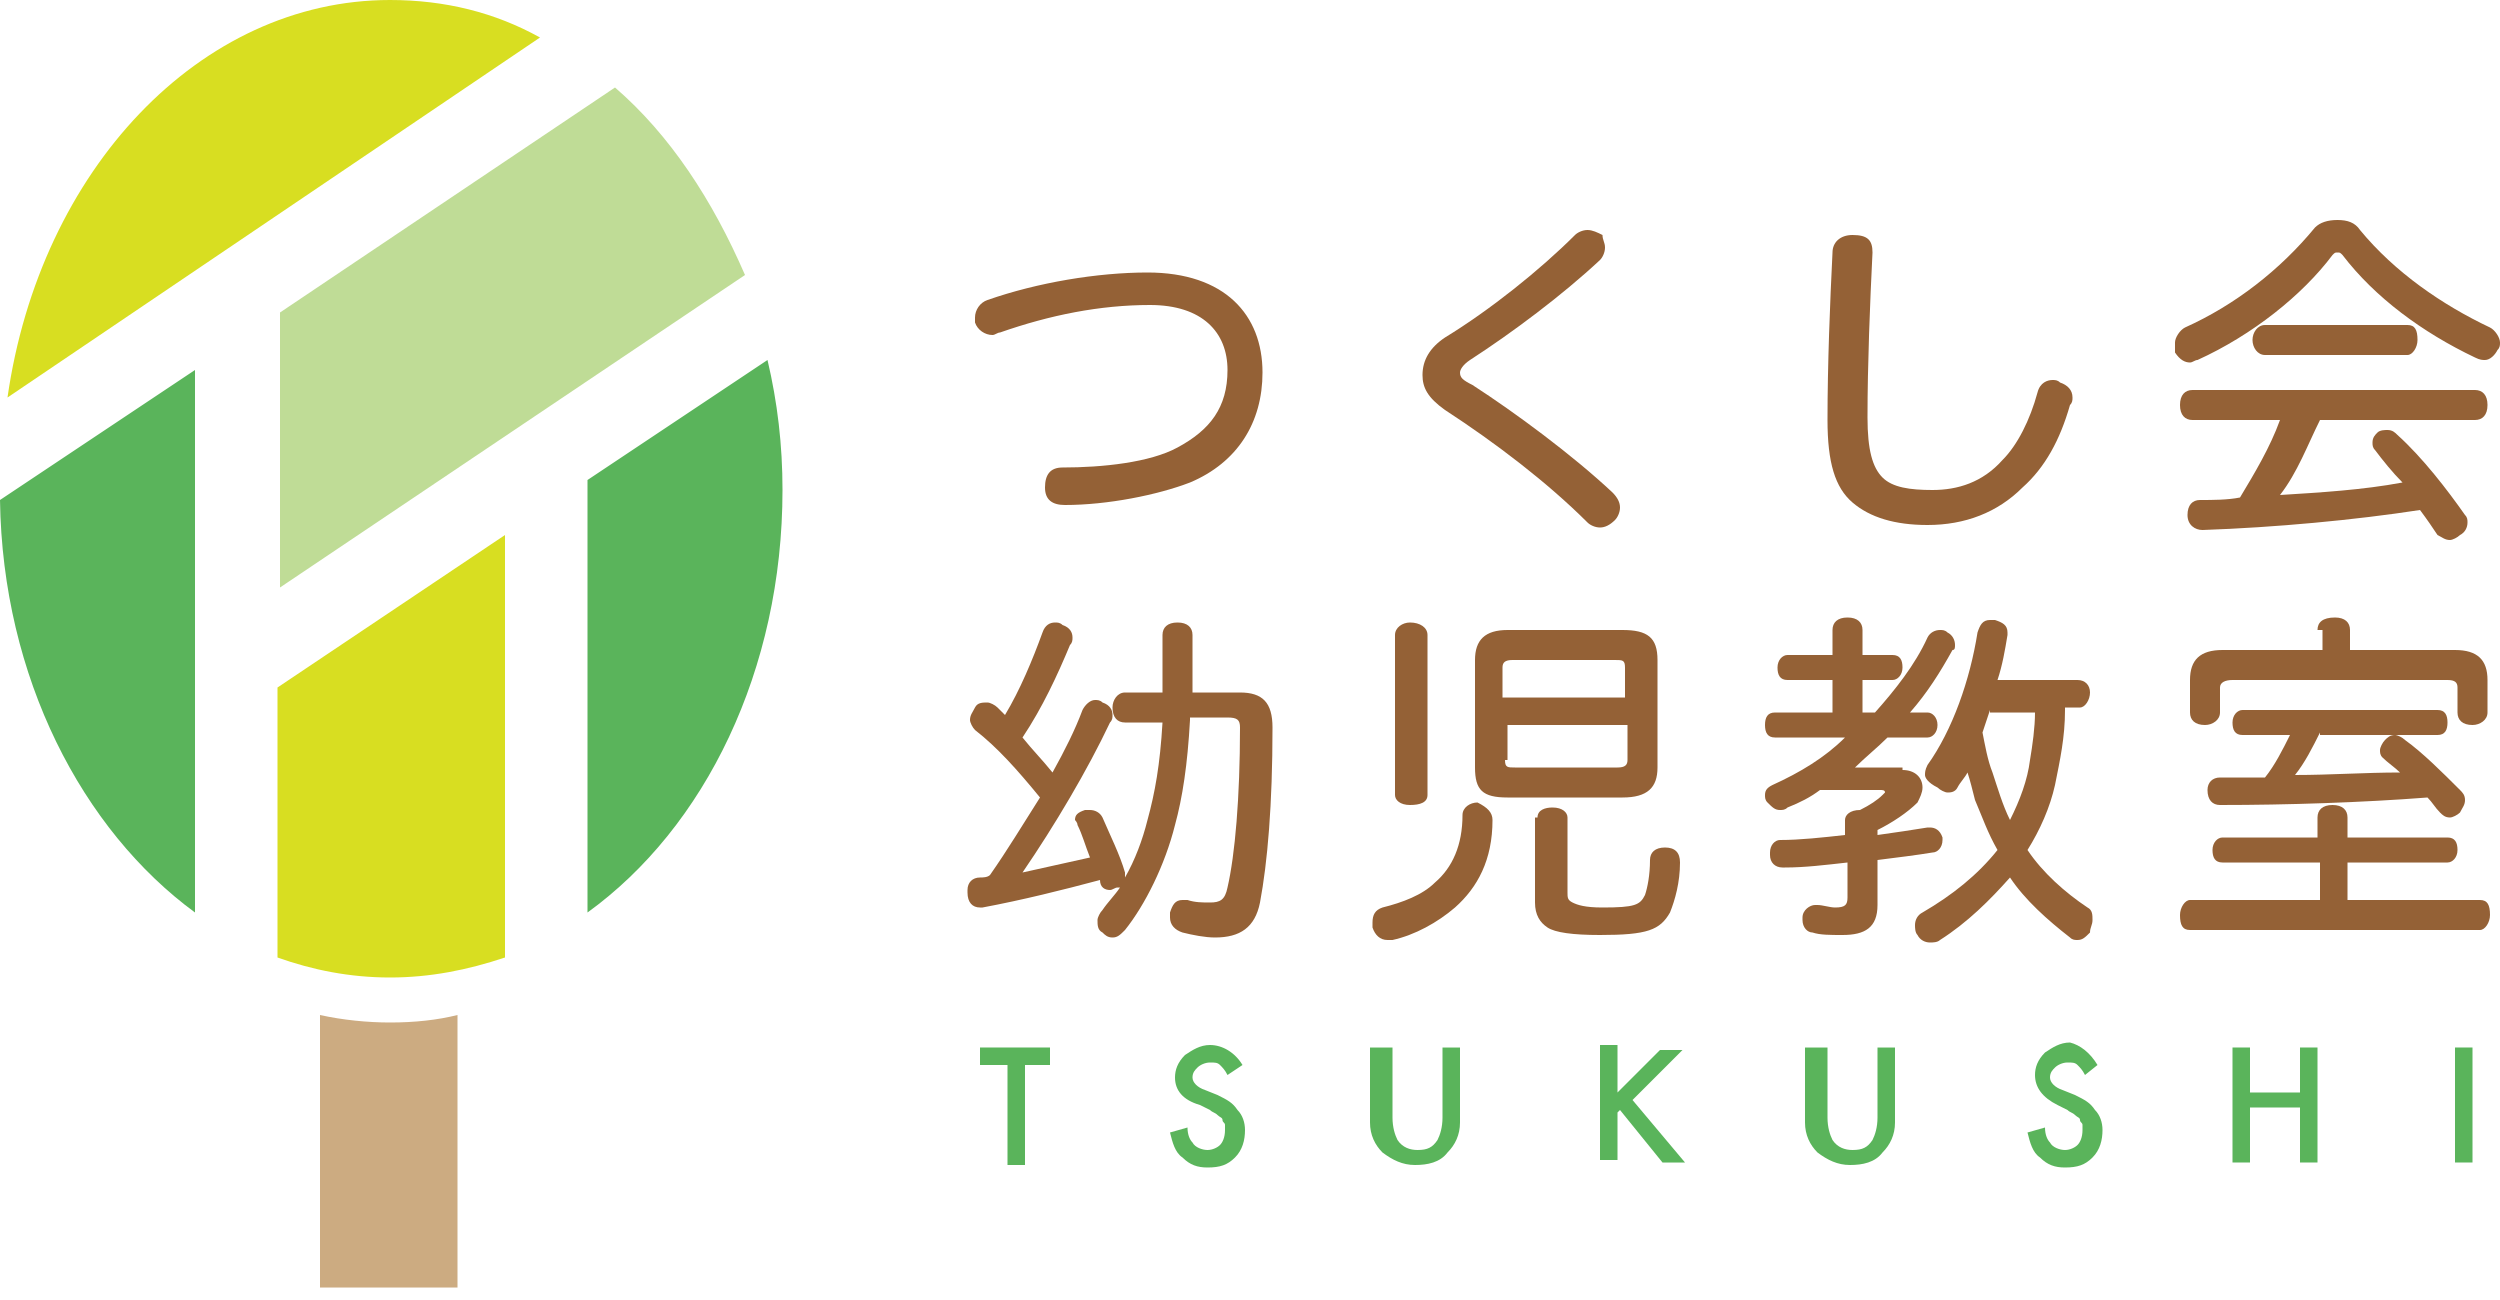
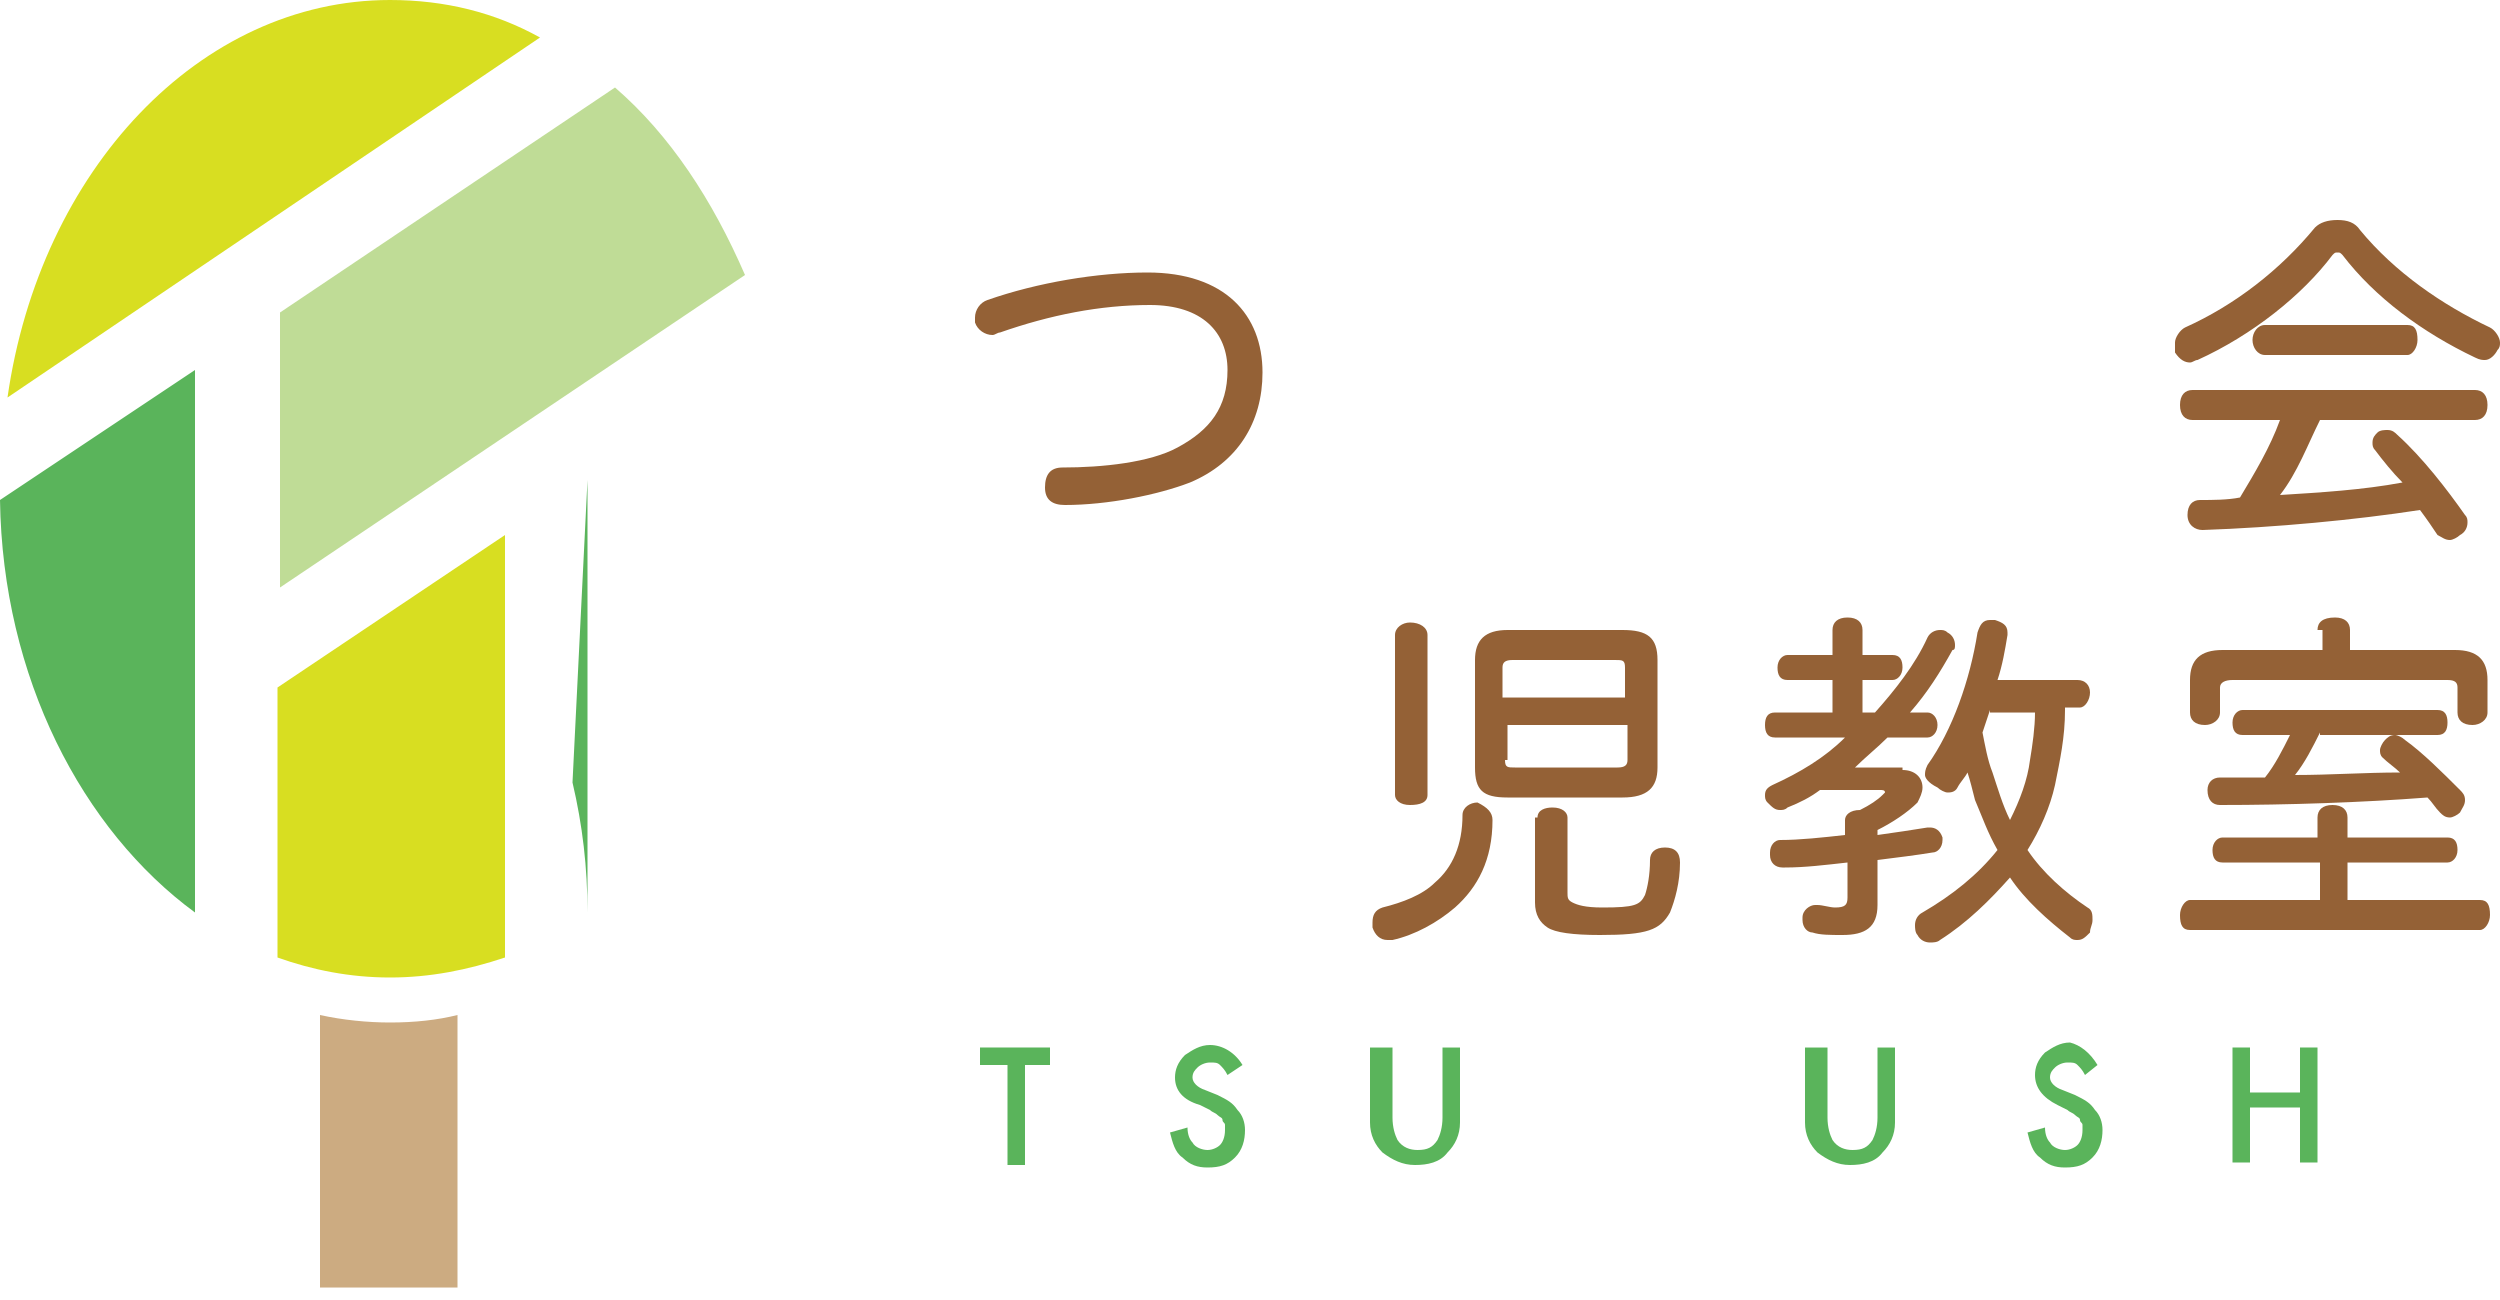
<svg xmlns="http://www.w3.org/2000/svg" version="1.1" id="Layer_1" x="0px" y="0px" viewBox="0 0 100 52" style="enable-background:new 0 0 100 52;" xml:space="preserve">
  <style type="text/css">
	.st0{fill:#946136;}
	.st1{fill:#5AB45B;}
	.st2{fill:#CCAB81;}
	.st3{fill:#D8DE21;}
	.st4{fill:#BFDC96;}
</style>
  <g>
    <g>
      <g>
        <path class="st0" d="M50.5,14.9c0,2-1,3.6-2.9,4.4c-1.3,0.5-3.3,0.9-5,0.9c-0.5,0-0.8-0.2-0.8-0.7c0-0.5,0.2-0.8,0.7-0.8     c1.6,0,3.5-0.2,4.6-0.8c1.3-0.7,2-1.6,2-3.1c0-1.5-1-2.6-3.1-2.6c-2,0-4,0.4-6,1.1c-0.1,0-0.2,0.1-0.3,0.1     c-0.3,0-0.6-0.2-0.7-0.5c0-0.1,0-0.2,0-0.2c0-0.3,0.2-0.6,0.5-0.7c2-0.7,4.4-1.1,6.4-1.1C49,10.9,50.5,12.6,50.5,14.9z" />
-         <path class="st0" d="M64.2,9.9c0,0.2-0.1,0.4-0.2,0.5c-1.5,1.4-3.5,2.9-5.2,4c-0.3,0.2-0.4,0.4-0.4,0.5c0,0.2,0.1,0.3,0.5,0.5     c1.7,1.1,4,2.8,5.6,4.3c0.2,0.2,0.3,0.4,0.3,0.6c0,0.2-0.1,0.4-0.2,0.5c-0.2,0.2-0.4,0.3-0.6,0.3c-0.2,0-0.4-0.1-0.5-0.2     c-1.6-1.6-3.7-3.2-5.7-4.5c-0.7-0.5-0.9-0.9-0.9-1.4c0-0.6,0.3-1.1,0.9-1.5c1.8-1.1,3.8-2.7,5.2-4.1c0.1-0.1,0.3-0.2,0.5-0.2     c0.2,0,0.4,0.1,0.6,0.2C64.1,9.6,64.2,9.7,64.2,9.9z" />
-         <path class="st0" d="M74.9,10.1c-0.1,2-0.2,4.5-0.2,6.6c0,1.3,0.2,2,0.6,2.4c0.4,0.4,1.1,0.5,2,0.5c1,0,2-0.3,2.8-1.2     c0.6-0.6,1.1-1.6,1.4-2.7c0.1-0.4,0.4-0.5,0.6-0.5c0.1,0,0.2,0,0.3,0.1c0.3,0.1,0.5,0.3,0.5,0.6c0,0.1,0,0.2-0.1,0.3     c-0.4,1.4-1,2.5-1.9,3.3c-1,1-2.3,1.5-3.8,1.5c-1.3,0-2.3-0.3-3-0.9c-0.7-0.6-1-1.6-1-3.3c0-2.2,0.1-4.7,0.2-6.7     c0-0.4,0.3-0.7,0.8-0.7C74.7,9.4,74.9,9.6,74.9,10.1z" />
        <path class="st0" d="M93.5,8.8c0.4,0,0.7,0.1,0.9,0.4c1.4,1.7,3.3,3,5.2,3.9c0.2,0.1,0.4,0.4,0.4,0.6c0,0.1,0,0.2-0.1,0.3     c-0.1,0.2-0.3,0.4-0.5,0.4c-0.1,0-0.2,0-0.4-0.1c-2.1-1-4-2.4-5.3-4.1c-0.1-0.1-0.1-0.1-0.2-0.1c-0.1,0-0.1,0-0.2,0.1     c-1.2,1.6-3.2,3.2-5.4,4.2c-0.1,0-0.2,0.1-0.3,0.1c-0.2,0-0.4-0.1-0.6-0.4C87,13.9,87,13.8,87,13.7c0-0.2,0.2-0.5,0.4-0.6     c2-0.9,3.8-2.3,5.2-4C92.8,8.9,93.1,8.8,93.5,8.8z M92.8,16.8c-0.5,1-0.9,2.1-1.6,3c1.6-0.1,3.3-0.2,4.9-0.5     c-0.4-0.4-0.8-0.9-1.1-1.3c-0.1-0.1-0.1-0.2-0.1-0.3c0-0.2,0.1-0.3,0.2-0.4c0.1-0.1,0.3-0.1,0.4-0.1c0.2,0,0.3,0.1,0.4,0.2     c1,0.9,2,2.2,2.7,3.2c0.1,0.1,0.1,0.2,0.1,0.3c0,0.2-0.1,0.4-0.3,0.5c-0.1,0.1-0.3,0.2-0.4,0.2c-0.2,0-0.3-0.1-0.5-0.2     c-0.2-0.3-0.4-0.6-0.7-1c-2.6,0.4-5.8,0.7-8.7,0.8c-0.3,0-0.6-0.2-0.6-0.6c0-0.4,0.2-0.6,0.5-0.6c0.5,0,1.1,0,1.6-0.1     c0.6-1,1.2-2,1.6-3.1h-3.5c-0.3,0-0.5-0.2-0.5-0.6c0-0.4,0.2-0.6,0.5-0.6H99c0.3,0,0.5,0.2,0.5,0.6c0,0.4-0.2,0.6-0.5,0.6H92.8z      M96.3,13c0.3,0,0.4,0.2,0.4,0.6c0,0.3-0.2,0.6-0.4,0.6h-5.7c-0.3,0-0.5-0.3-0.5-0.6c0-0.3,0.2-0.6,0.5-0.6H96.3z" />
-         <path class="st0" d="M47.6,28.8c-0.1,1.8-0.3,3.1-0.6,4.2c-0.4,1.6-1.2,3.2-2,4.2c-0.2,0.2-0.3,0.3-0.5,0.3     c-0.2,0-0.3-0.1-0.4-0.2c-0.2-0.1-0.2-0.3-0.2-0.5c0-0.1,0.1-0.3,0.2-0.4c0.2-0.3,0.5-0.6,0.7-0.9c0,0-0.1,0-0.1,0     c-0.1,0-0.2,0.1-0.3,0.1c-0.2,0-0.4-0.1-0.4-0.4c-1.5,0.4-3.1,0.8-4.7,1.1c-0.1,0-0.1,0-0.1,0c-0.3,0-0.5-0.2-0.5-0.6     c0,0,0-0.1,0-0.1c0-0.3,0.2-0.5,0.5-0.5c0.1,0,0.3,0,0.4-0.1c0.7-1,1.3-2,2-3.1c-0.9-1.1-1.7-2-2.6-2.7c-0.1-0.1-0.2-0.3-0.2-0.4     c0-0.2,0.1-0.3,0.2-0.5c0.1-0.2,0.3-0.2,0.5-0.2c0.1,0,0.3,0.1,0.4,0.2c0.1,0.1,0.2,0.2,0.3,0.3c0.6-1,1.1-2.2,1.5-3.3     c0.1-0.3,0.3-0.4,0.5-0.4c0.1,0,0.2,0,0.3,0.1c0.3,0.1,0.4,0.3,0.4,0.5c0,0.1,0,0.2-0.1,0.3c-0.5,1.2-1.1,2.5-1.9,3.7     c0.4,0.5,0.8,0.9,1.2,1.4c0.5-0.9,0.9-1.7,1.2-2.5c0.1-0.2,0.3-0.4,0.5-0.4c0.1,0,0.2,0,0.3,0.1c0.3,0.1,0.4,0.3,0.4,0.5     c0,0.1,0,0.2-0.1,0.3c-0.9,1.9-2.2,4.1-3.5,6c0.9-0.2,1.8-0.4,2.7-0.6c-0.2-0.5-0.3-0.9-0.5-1.3c0-0.1-0.1-0.2-0.1-0.2     c0-0.2,0.1-0.3,0.4-0.4c0.1,0,0.2,0,0.2,0c0.2,0,0.4,0.1,0.5,0.3c0.3,0.7,0.7,1.5,0.9,2.2c0,0.1,0,0.1,0,0.2     c0.4-0.7,0.7-1.5,0.9-2.3c0.3-1.1,0.5-2.2,0.6-3.9h-1.5c-0.3,0-0.5-0.2-0.5-0.6c0-0.3,0.2-0.6,0.5-0.6h1.5c0-0.7,0-1.4,0-2.3     c0-0.3,0.2-0.5,0.6-0.5c0.4,0,0.6,0.2,0.6,0.5c0,0.9,0,1.6,0,2.3h1.9c0.9,0,1.3,0.4,1.3,1.4c0,3.1-0.2,5.4-0.5,7     c-0.2,1-0.8,1.4-1.8,1.4c-0.4,0-0.9-0.1-1.3-0.2c-0.3-0.1-0.5-0.3-0.5-0.6c0,0,0-0.1,0-0.2c0.1-0.3,0.2-0.5,0.5-0.5     c0,0,0.1,0,0.2,0c0.3,0.1,0.6,0.1,0.9,0.1c0.4,0,0.6-0.1,0.7-0.6c0.3-1.3,0.5-3.6,0.5-6.4c0-0.3-0.1-0.4-0.5-0.4H47.6z" />
        <path class="st0" d="M59.7,32.8c0,1.6-0.6,2.7-1.5,3.5c-0.7,0.6-1.6,1.1-2.5,1.3c-0.1,0-0.1,0-0.2,0c-0.3,0-0.5-0.2-0.6-0.5     c0-0.1,0-0.2,0-0.2c0-0.3,0.1-0.5,0.4-0.6c0.8-0.2,1.6-0.5,2.1-1c0.7-0.6,1.1-1.5,1.1-2.7c0-0.3,0.3-0.5,0.6-0.5     C59.5,32.3,59.7,32.5,59.7,32.8z M57.1,31.8c0,0.3-0.3,0.4-0.7,0.4c-0.4,0-0.6-0.2-0.6-0.4v-6.4c0-0.3,0.3-0.5,0.6-0.5     c0.4,0,0.7,0.2,0.7,0.5V31.8z M64.9,25.2c1,0,1.4,0.3,1.4,1.2v4.3c0,0.8-0.4,1.2-1.4,1.2h-4.6c-1,0-1.3-0.3-1.3-1.2v-4.3     c0-0.8,0.4-1.2,1.3-1.2H64.9z M65,27.9v-1.2c0-0.3-0.1-0.3-0.4-0.3h-4.1c-0.3,0-0.4,0.1-0.4,0.3v1.2H65z M60.2,30.4     c0,0.3,0.1,0.3,0.4,0.3h4.1c0.3,0,0.4-0.1,0.4-0.3V29h-4.8V30.4z M61.5,32.7c0-0.3,0.3-0.4,0.6-0.4c0.4,0,0.6,0.2,0.6,0.4v3     c0,0.2,0,0.3,0.2,0.4c0.2,0.1,0.5,0.2,1.2,0.2c1.3,0,1.5-0.1,1.7-0.5c0.1-0.3,0.2-0.8,0.2-1.4c0-0.3,0.2-0.5,0.6-0.5     c0.4,0,0.6,0.2,0.6,0.6c0,0.8-0.2,1.5-0.4,2c-0.4,0.7-0.9,0.9-2.8,0.9c-1.1,0-1.8-0.1-2.1-0.3c-0.3-0.2-0.5-0.5-0.5-1V32.7z" />
        <path class="st0" d="M76.1,30.8c0.5,0,0.8,0.3,0.8,0.7c0,0.2-0.1,0.4-0.2,0.6c-0.4,0.4-1,0.8-1.6,1.1v0.2c0.7-0.1,1.4-0.2,2-0.3     c0,0,0.1,0,0.1,0c0.2,0,0.4,0.1,0.5,0.4c0,0,0,0.1,0,0.1c0,0.3-0.2,0.5-0.4,0.5c-0.6,0.1-1.4,0.2-2.2,0.3v1.8     c0,0.9-0.5,1.2-1.4,1.2c-0.5,0-0.9,0-1.2-0.1c-0.2,0-0.4-0.2-0.4-0.5c0,0,0-0.1,0-0.1c0-0.3,0.3-0.5,0.5-0.5c0,0,0.1,0,0.1,0     c0.2,0,0.5,0.1,0.7,0.1c0.4,0,0.5-0.1,0.5-0.4v-1.4c-0.9,0.1-1.7,0.2-2.5,0.2c0,0,0,0-0.1,0c-0.3,0-0.5-0.2-0.5-0.5     c0,0,0-0.1,0-0.1c0-0.3,0.2-0.5,0.4-0.5c0.8,0,1.7-0.1,2.6-0.2v-0.6c0-0.2,0.2-0.4,0.6-0.4c0.4-0.2,0.7-0.4,0.9-0.6     c0,0,0.1-0.1,0.1-0.1c0-0.1-0.1-0.1-0.2-0.1h-2.4c-0.4,0.3-0.8,0.5-1.3,0.7c-0.1,0.1-0.2,0.1-0.3,0.1c-0.2,0-0.3-0.1-0.5-0.3     c-0.1-0.1-0.1-0.2-0.1-0.3c0-0.2,0.1-0.3,0.3-0.4c1.1-0.5,2.1-1.1,2.9-1.9h-2.8c-0.3,0-0.4-0.2-0.4-0.5c0-0.3,0.1-0.5,0.4-0.5     h2.3v-1.3h-1.8c-0.3,0-0.4-0.2-0.4-0.5c0-0.3,0.2-0.5,0.4-0.5h1.8v-1c0-0.3,0.2-0.5,0.6-0.5c0.4,0,0.6,0.2,0.6,0.5v1h1.2     c0.3,0,0.4,0.2,0.4,0.5c0,0.3-0.2,0.5-0.4,0.5h-1.2v1.3H75c0.8-0.9,1.6-1.9,2.1-3c0.1-0.2,0.3-0.3,0.5-0.3c0.1,0,0.2,0,0.3,0.1     c0.2,0.1,0.3,0.3,0.3,0.5c0,0.1,0,0.2-0.1,0.2c-0.5,0.9-1,1.7-1.7,2.5h0.7c0.2,0,0.4,0.2,0.4,0.5c0,0.3-0.2,0.5-0.4,0.5h-1.6     c-0.4,0.4-0.9,0.8-1.3,1.2H76.1z M82.6,28.4c0,1.1-0.2,2-0.4,3c-0.2,0.9-0.6,1.8-1.1,2.6c0.6,0.9,1.5,1.7,2.4,2.3     c0.2,0.1,0.2,0.3,0.2,0.5c0,0.2-0.1,0.3-0.1,0.5c-0.2,0.2-0.3,0.3-0.5,0.3c-0.1,0-0.2,0-0.3-0.1c-0.9-0.7-1.8-1.5-2.4-2.4     c-0.8,0.9-1.7,1.8-2.8,2.5c-0.1,0.1-0.3,0.1-0.4,0.1c-0.2,0-0.4-0.1-0.5-0.3c-0.1-0.1-0.1-0.3-0.1-0.4c0-0.2,0.1-0.4,0.3-0.5     c1.2-0.7,2.2-1.5,3-2.5c-0.4-0.7-0.6-1.3-0.9-2c-0.1-0.4-0.2-0.8-0.3-1.1c-0.1,0.2-0.3,0.4-0.4,0.6c-0.1,0.2-0.3,0.2-0.4,0.2     c-0.1,0-0.3-0.1-0.4-0.2C77.1,31.3,77,31.1,77,31c0-0.1,0-0.2,0.1-0.4c1-1.4,1.7-3.4,2-5.3c0.1-0.3,0.2-0.5,0.5-0.5     c0,0,0.1,0,0.2,0c0.3,0.1,0.5,0.2,0.5,0.5c0,0,0,0.1,0,0.1c-0.1,0.6-0.2,1.2-0.4,1.8h3.2c0.3,0,0.5,0.2,0.5,0.5     c0,0.3-0.2,0.6-0.4,0.6H82.6z M79.6,28.4c-0.1,0.3-0.2,0.6-0.3,0.9c0.1,0.5,0.2,1.1,0.4,1.6c0.2,0.6,0.4,1.3,0.7,1.9     c0.4-0.8,0.7-1.6,0.8-2.4c0.1-0.6,0.2-1.3,0.2-1.9H79.6z" />
        <path class="st0" d="M92.7,34.5h-3.8c-0.3,0-0.4-0.2-0.4-0.5c0-0.3,0.2-0.5,0.4-0.5h3.8v-0.8c0-0.3,0.2-0.5,0.6-0.5     c0.4,0,0.6,0.2,0.6,0.5v0.8h4c0.3,0,0.4,0.2,0.4,0.5c0,0.3-0.2,0.5-0.4,0.5h-4v1.5h5.3c0.3,0,0.4,0.2,0.4,0.6     c0,0.3-0.2,0.6-0.4,0.6H87.6c-0.3,0-0.4-0.2-0.4-0.6c0-0.3,0.2-0.6,0.4-0.6h5.2V34.5z M92.7,25.2c0-0.3,0.2-0.5,0.7-0.5     c0.4,0,0.6,0.2,0.6,0.5V26h4.2c0.9,0,1.3,0.4,1.3,1.2v1.3c0,0.3-0.3,0.5-0.6,0.5c-0.4,0-0.6-0.2-0.6-0.5v-1     c0-0.2-0.1-0.3-0.4-0.3h-8.6c-0.3,0-0.5,0.1-0.5,0.3v1c0,0.3-0.3,0.5-0.6,0.5c-0.4,0-0.6-0.2-0.6-0.5v-1.3c0-0.8,0.4-1.2,1.3-1.2     h4V25.2z M92.8,29.3c-0.3,0.6-0.6,1.2-1,1.7c1.4,0,2.8-0.1,4.2-0.1c-0.2-0.2-0.5-0.4-0.7-0.6c-0.1-0.1-0.1-0.2-0.1-0.3     c0-0.1,0.1-0.3,0.2-0.4c0.1-0.1,0.2-0.2,0.4-0.2c0.1,0,0.3,0.1,0.4,0.2c0.7,0.5,1.5,1.3,2.2,2c0.1,0.1,0.2,0.2,0.2,0.4     c0,0.2-0.1,0.3-0.2,0.5c-0.1,0.1-0.3,0.2-0.4,0.2c-0.2,0-0.3-0.1-0.4-0.2c-0.2-0.2-0.3-0.4-0.5-0.6c-2.6,0.2-5.6,0.3-8.3,0.3     c-0.3,0-0.5-0.2-0.5-0.6c0-0.3,0.2-0.5,0.5-0.5c0.6,0,1.2,0,1.8,0c0.4-0.5,0.7-1.1,1-1.7h-1.9c-0.3,0-0.4-0.2-0.4-0.5     c0-0.3,0.2-0.5,0.4-0.5h7.8c0.3,0,0.4,0.2,0.4,0.5c0,0.3-0.1,0.5-0.4,0.5H92.8z" />
      </g>
    </g>
    <g>
      <path class="st1" d="M41,42.6v4h-0.7v-4h-1.1v-0.7H42v0.7H41z" />
      <path class="st1" d="M49.7,42.6L49.1,43c-0.1-0.2-0.2-0.3-0.3-0.4c-0.1-0.1-0.2-0.1-0.4-0.1c-0.2,0-0.4,0.1-0.5,0.2    c-0.1,0.1-0.2,0.2-0.2,0.4c0,0.2,0.2,0.4,0.5,0.5l0.5,0.2c0.4,0.2,0.6,0.3,0.8,0.6c0.2,0.2,0.3,0.5,0.3,0.8c0,0.4-0.1,0.8-0.4,1.1    c-0.3,0.3-0.6,0.4-1.1,0.4c-0.4,0-0.7-0.1-1-0.4c-0.3-0.2-0.4-0.6-0.5-1l0.7-0.2c0,0.3,0.1,0.5,0.2,0.6c0.1,0.2,0.4,0.3,0.6,0.3    c0.2,0,0.4-0.1,0.5-0.2c0.1-0.1,0.2-0.3,0.2-0.6c0-0.1,0-0.2,0-0.2c0-0.1-0.1-0.1-0.1-0.2s-0.1-0.1-0.2-0.2    c-0.1-0.1-0.2-0.1-0.3-0.2L48,44.2C47.3,44,47,43.6,47,43.1c0-0.3,0.1-0.6,0.4-0.9c0.3-0.2,0.6-0.4,1-0.4    C48.9,41.8,49.4,42.1,49.7,42.6z" />
      <path class="st1" d="M55.7,41.9v2.8c0,0.4,0.1,0.7,0.2,0.9c0.2,0.3,0.5,0.4,0.8,0.4c0.4,0,0.6-0.1,0.8-0.4    c0.1-0.2,0.2-0.5,0.2-0.9v-2.8h0.7v3c0,0.5-0.2,0.9-0.5,1.2c-0.3,0.4-0.8,0.5-1.3,0.5c-0.5,0-0.9-0.2-1.3-0.5    c-0.3-0.3-0.5-0.7-0.5-1.2v-3H55.7z" />
-       <path class="st1" d="M64.6,43.8l1.8-1.8h0.9L65.3,44l2.1,2.5h-0.9l-1.7-2.1l-0.1,0.1v1.9h-0.7v-4.6h0.7V43.8z" />
      <path class="st1" d="M73.1,41.9v2.8c0,0.4,0.1,0.7,0.2,0.9c0.2,0.3,0.5,0.4,0.8,0.4c0.4,0,0.6-0.1,0.8-0.4    c0.1-0.2,0.2-0.5,0.2-0.9v-2.8h0.7v3c0,0.5-0.2,0.9-0.5,1.2c-0.3,0.4-0.8,0.5-1.3,0.5c-0.5,0-0.9-0.2-1.3-0.5    c-0.3-0.3-0.5-0.7-0.5-1.2v-3H73.1z" />
      <path class="st1" d="M83.9,42.6L83.4,43c-0.1-0.2-0.2-0.3-0.3-0.4c-0.1-0.1-0.2-0.1-0.4-0.1c-0.2,0-0.4,0.1-0.5,0.2    c-0.1,0.1-0.2,0.2-0.2,0.4c0,0.2,0.2,0.4,0.5,0.5l0.5,0.2c0.4,0.2,0.6,0.3,0.8,0.6c0.2,0.2,0.3,0.5,0.3,0.8c0,0.4-0.1,0.8-0.4,1.1    c-0.3,0.3-0.6,0.4-1.1,0.4c-0.4,0-0.7-0.1-1-0.4c-0.3-0.2-0.4-0.6-0.5-1l0.7-0.2c0,0.3,0.1,0.5,0.2,0.6c0.1,0.2,0.4,0.3,0.6,0.3    c0.2,0,0.4-0.1,0.5-0.2c0.1-0.1,0.2-0.3,0.2-0.6c0-0.1,0-0.2,0-0.2c0-0.1-0.1-0.1-0.1-0.2s-0.1-0.1-0.2-0.2    c-0.1-0.1-0.2-0.1-0.3-0.2l-0.4-0.2c-0.6-0.3-0.9-0.7-0.9-1.2c0-0.3,0.1-0.6,0.4-0.9c0.3-0.2,0.6-0.4,1-0.4    C83.2,41.8,83.6,42.1,83.9,42.6z" />
      <path class="st1" d="M90,43.7h2v-1.8h0.7v4.6H92v-2.2h-2v2.2h-0.7v-4.6H90V43.7z" />
-       <path class="st1" d="M98.9,41.9v4.6h-0.7v-4.6H98.9z" />
    </g>
    <path class="st2" d="M15.6,40.9c-0.9,0-1.9-0.1-2.8-0.3v10.9h5.5V40.6C17.5,40.8,16.6,40.9,15.6,40.9z" />
    <g>
      <path class="st3" d="M15.6,0C8,0,1.6,6.8,0.3,15.9L21.6,1.5C19.8,0.5,17.8,0,15.6,0z" />
      <path class="st1" d="M7.8,36.5V14.8L0,20C0.1,27.1,3.3,33.2,7.8,36.5z" />
      <path class="st4" d="M24.6,3.5l-13.4,9v11l18.6-12.5C28.5,8,26.8,5.4,24.6,3.5z" />
      <path class="st3" d="M11.1,38.3c1.4,0.5,2.9,0.8,4.5,0.8c1.6,0,3.1-0.3,4.6-0.8V21.4l-9.1,6.1V38.3z" />
-       <path class="st1" d="M23.5,19.2v17.3c4.7-3.4,7.8-9.7,7.8-16.9c0-1.8-0.2-3.5-0.6-5.2L23.5,19.2z" />
+       <path class="st1" d="M23.5,19.2v17.3c0-1.8-0.2-3.5-0.6-5.2L23.5,19.2z" />
    </g>
  </g>
</svg>